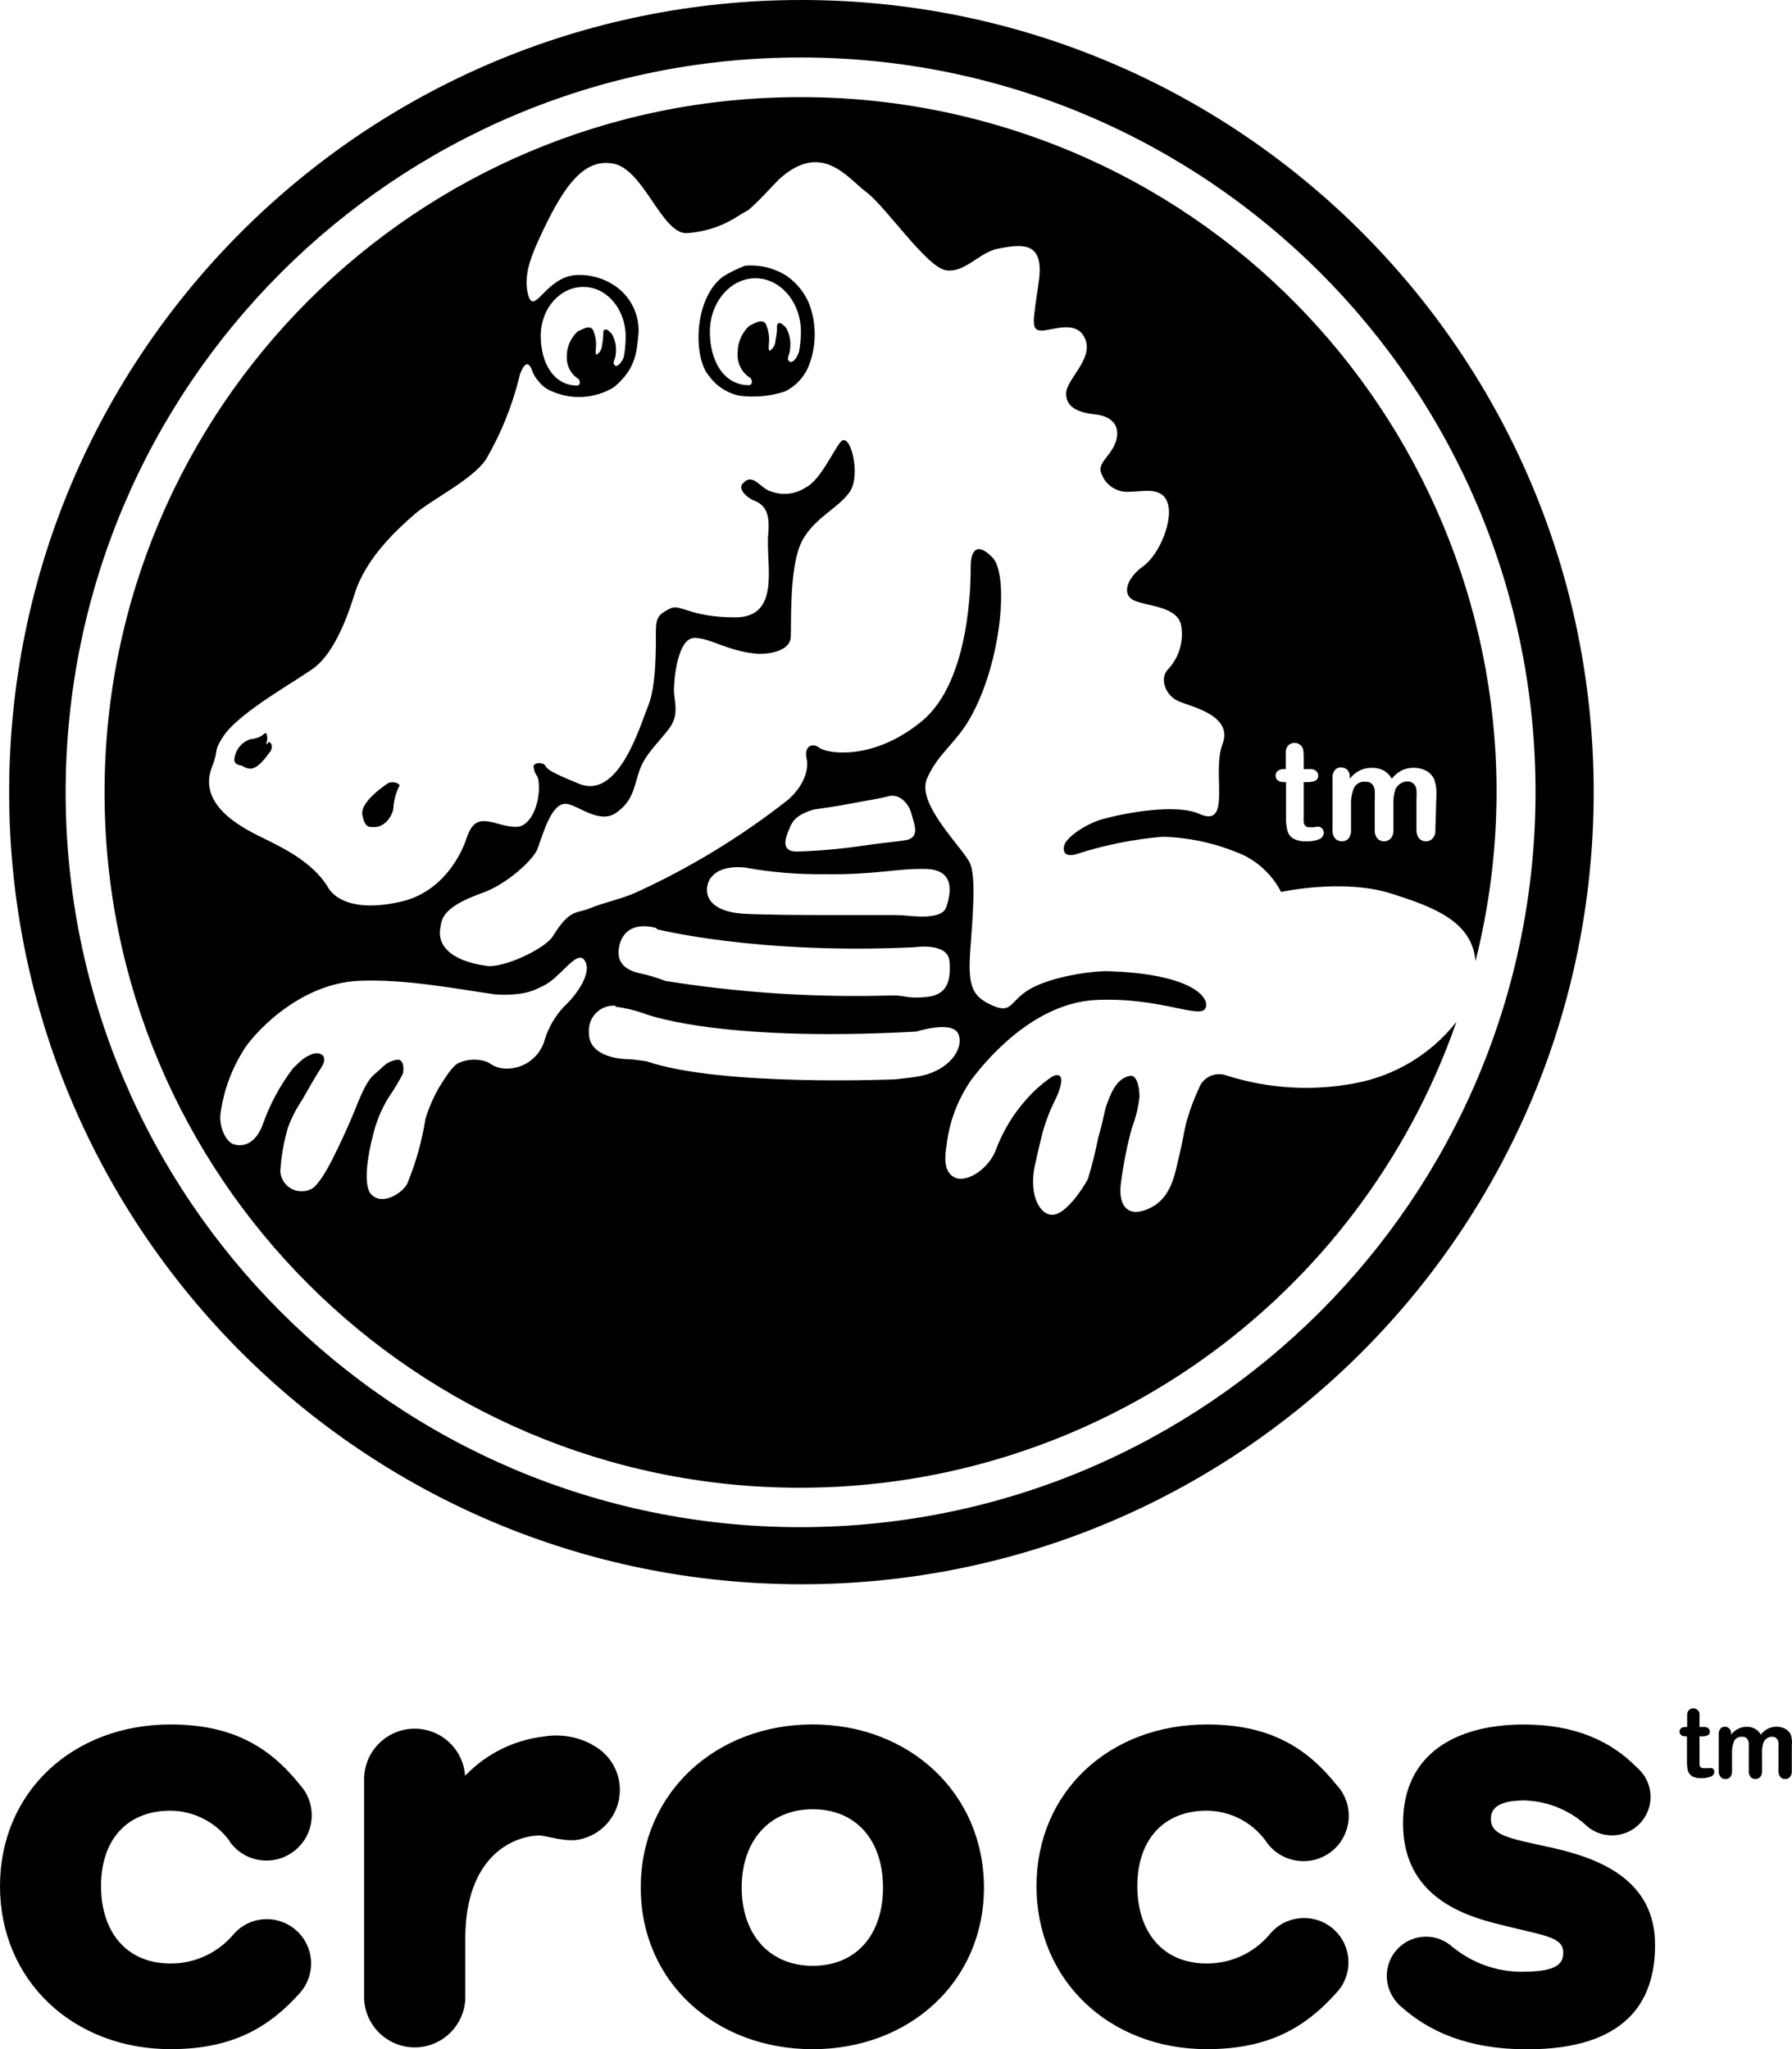
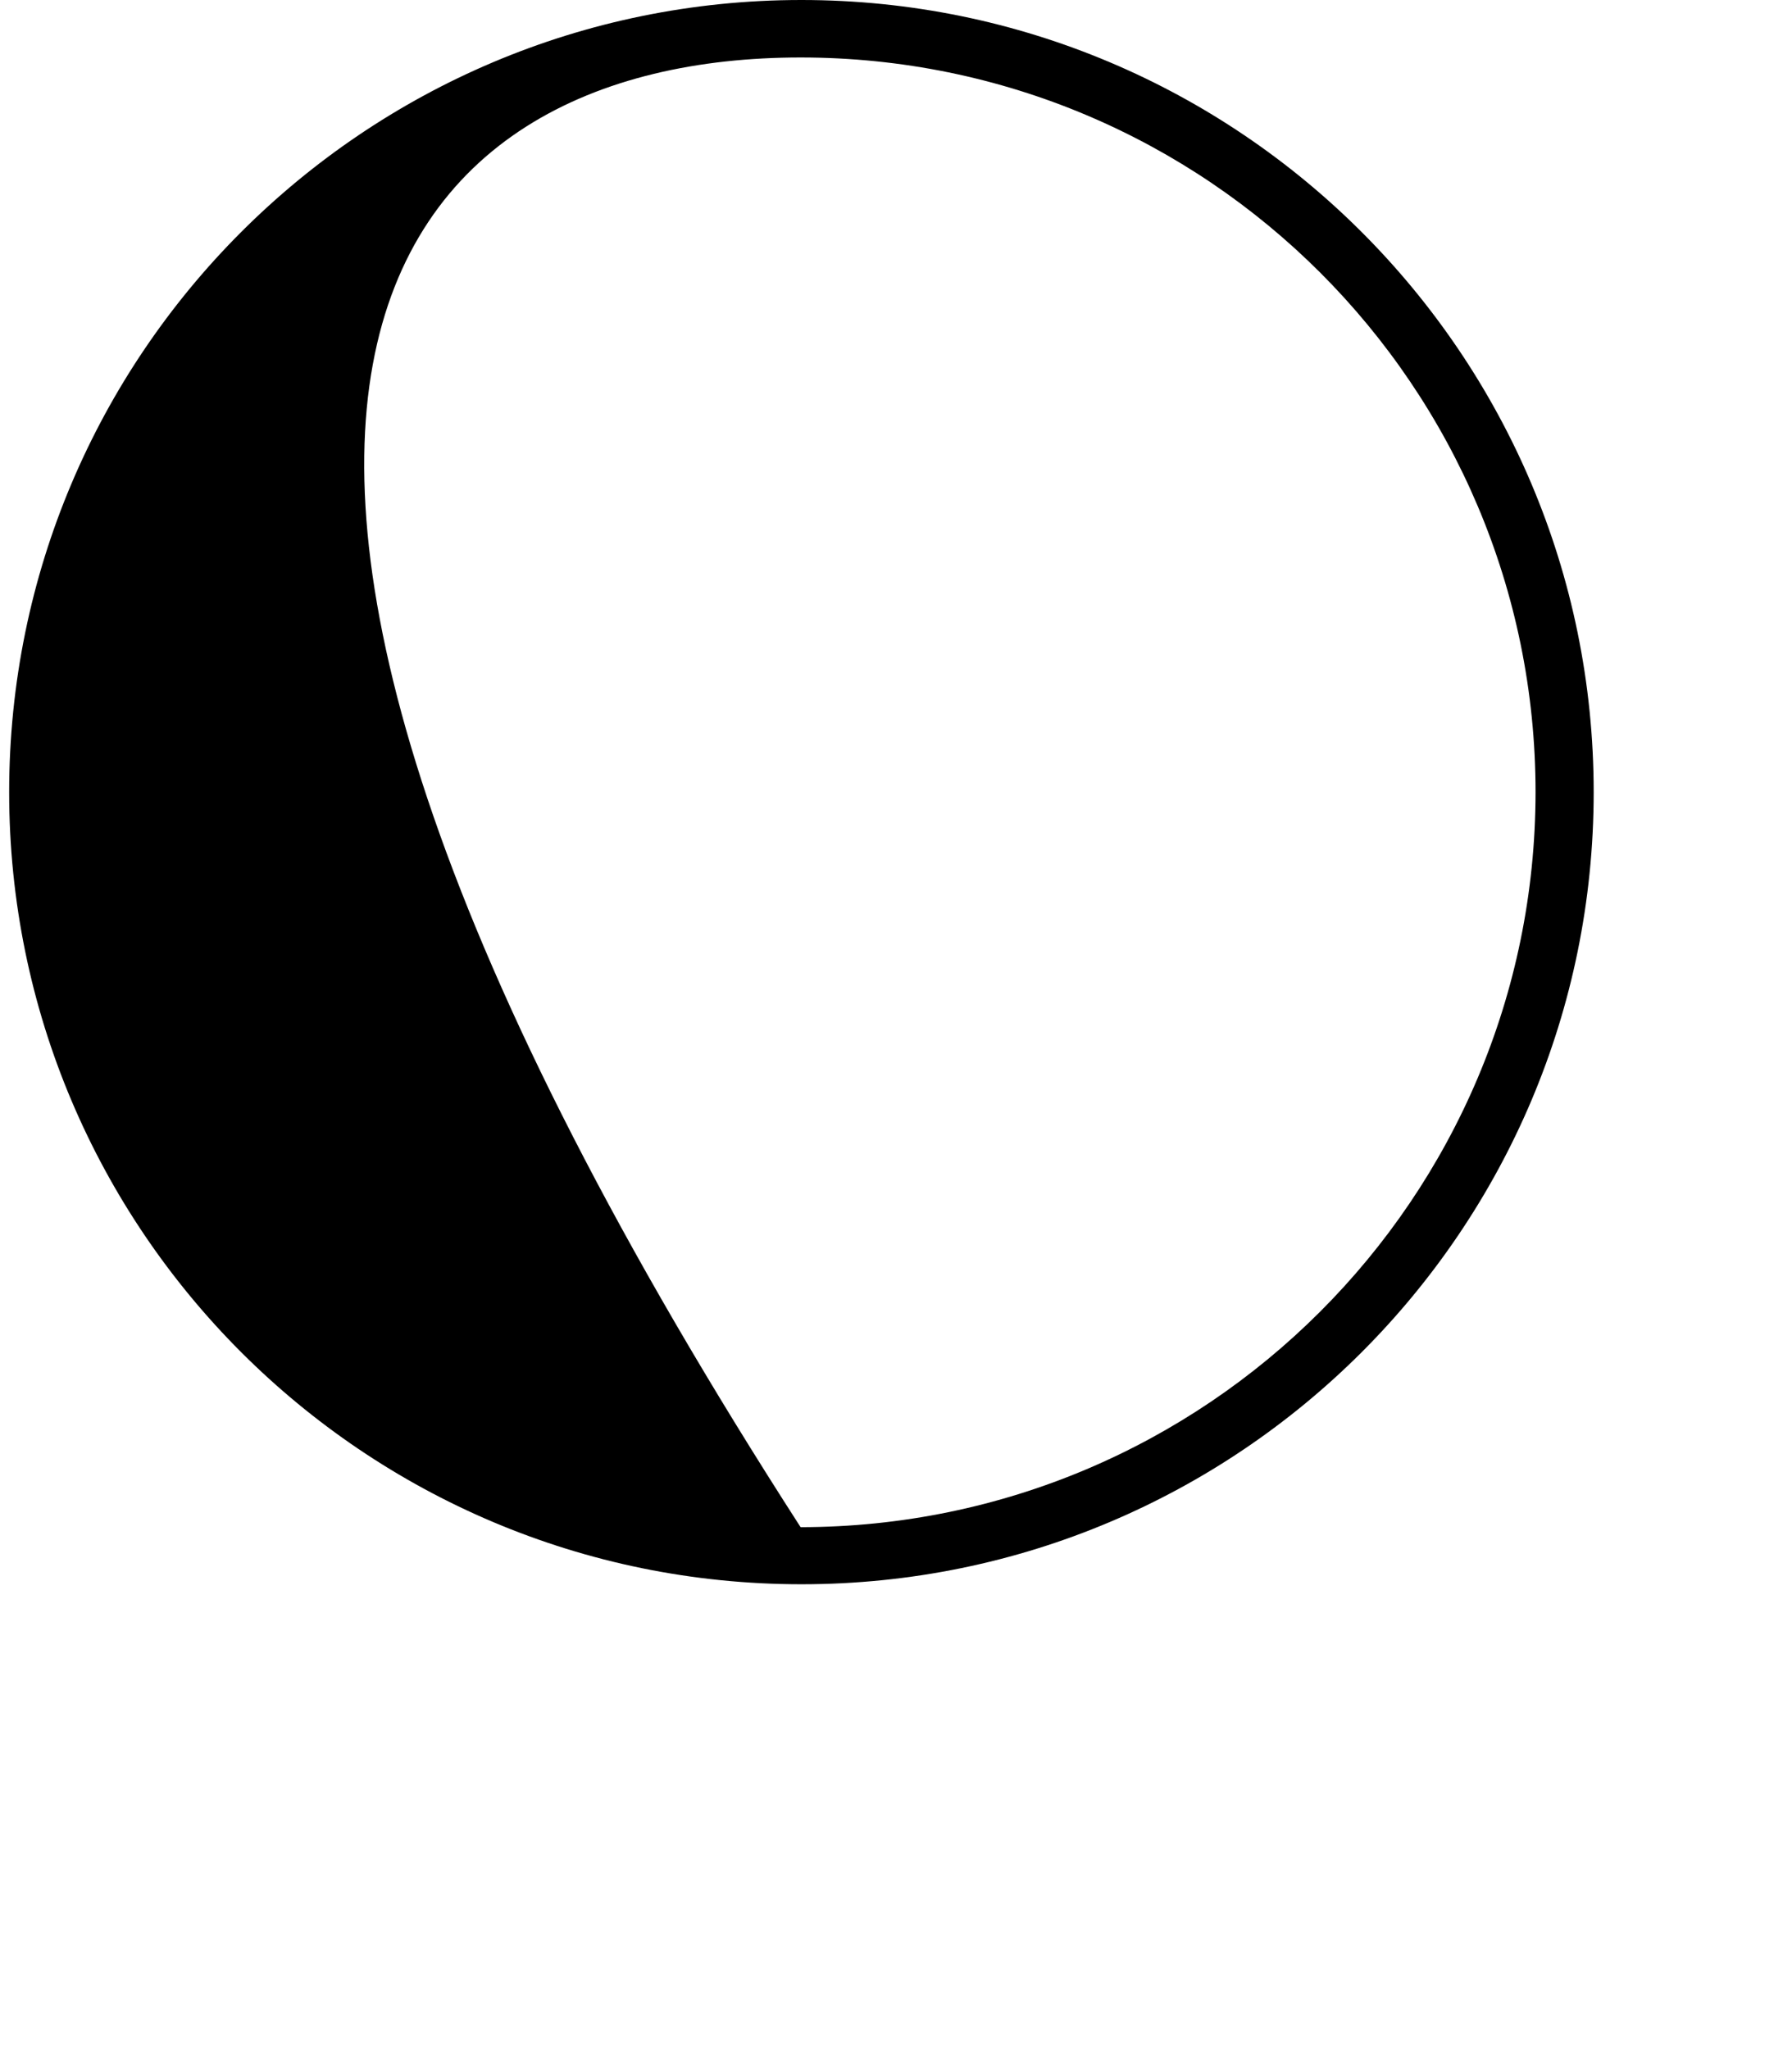
<svg xmlns="http://www.w3.org/2000/svg" viewBox="32 0 447.64 512">
  <g transform="translate(32)">
-     <path d="M387.96 461.7C377.36 459.32 372.42 458.78 372.42 454.4 372.42 451.3 375.16 449.82 380.84 449.82 386.36 449.99 391.65 452.06 395.82 455.68L395.82 455.68C399.55 459.47 405.64 459.52 409.43 455.79 413.22 452.06 413.27 445.97 409.54 442.18 409.31 441.94 409.06 441.71 408.8 441.5 402.43 435 393.44 430.85 380.64 430.85 364 430.85 350.48 437.97 350.48 455.53 350.48 471.79 362.36 477.62 372.96 480.39 385.55 483.67 390.5 483.67 390.5 487.89 390.5 491.17 387.94 492.63 379.9 492.63 373.67 492.57 367.64 490.37 362.83 486.41L363.03 486.61C359.13 482.85 352.93 482.96 349.17 486.85 346.16 489.96 345.56 494.68 347.67 498.46L347.9 498.84C348.07 499.14 348.26 499.43 348.46 499.71L348.95 500.3C349.15 500.5 349.31 500.74 349.51 500.94 349.71 501.14 349.84 501.2 350.02 501.35 356.78 507.44 366.58 512 381.43 512 405.93 512 413.43 500.3 413.43 486.04 413.56 469.58 399.3 464.26 387.96 461.7zM42.63 452.38C48.37 452.44 53.75 455.17 57.2 459.75 57.25 459.87 57.32 459.98 57.4 460.08 57.4 460.26 57.68 460.44 57.78 460.62L57.78 460.62C59.91 463.31 63.16 464.86 66.59 464.84 72.84 464.82 77.89 459.74 77.87 453.49 77.86 450.69 76.82 447.99 74.93 445.92 67.25 436.32 57.88 430.84 42.6 430.84 18.28 430.84-7.10542736e-15 447.63-7.10542736e-15 471.23-7.10542736e-15 494.83 18.3 511.96 42.62 511.96 58.13 511.96 67.27 506.48 74.95 497.88L74.95 497.88C78.99 493.28 78.55 486.28 73.95 482.24 71.93 480.47 69.34 479.48 66.66 479.48 63.44 479.47 60.38 480.88 58.29 483.32 54.39 487.93 48.66 490.58 42.62 490.56 31.46 490.56 25.24 482.52 25.24 471.21 25.24 459.9 31.47 452.38 42.63 452.38zM301.46 452.38C307.21 452.42 312.61 455.15 316.05 459.75L316.31 460.11C316.31 460.26 316.57 460.44 316.67 460.62L316.67 460.62C320.5 465.55 327.61 466.45 332.55 462.61 337.48 458.78 338.38 451.67 334.54 446.73 334.32 446.45 334.09 446.18 333.85 445.92 326.17 436.32 316.8 430.84 301.49 430.84 277.2 430.84 258.92 447.63 258.92 471.23 258.92 494.83 277.17 511.96 301.47 511.96 317.01 511.96 326.15 506.48 333.83 497.88L333.83 497.88C338.03 493.42 337.82 486.41 333.36 482.21 328.9 478.01 321.89 478.22 317.69 482.68 317.5 482.89 317.31 483.1 317.13 483.32 313.23 487.93 307.5 490.58 301.46 490.56 290.32 490.56 284.1 482.52 284.1 471.21 284.1 459.9 290.45 452.38 301.46 452.38zM203.01 430.83C178.9 430.83 160.06 447.83 160.06 471.58 160.06 495.34 178.9 511.97 203.01 511.97 227.12 511.97 245.79 495.15 245.79 471.58 245.78 448 227.15 430.83 203.01 430.83zM203.01 491.14C192.05 491.14 185.27 483.1 185.27 471.58 185.27 460.06 192.05 452.02 203.01 452.02 213.97 452.02 220.57 459.88 220.57 471.58 220.57 483.28 213.99 491.14 203.01 491.14zM147.84 435.82C144.13 433.84 139.85 433.15 135.71 433.87 128.26 434.77 121.35 438.24 116.18 443.67L116.18 444.18C116.19 444.03 116.19 443.87 116.18 443.72L116.18 443.72 116.18 443.72C115.74 436.76 109.75 431.48 102.79 431.92 96.19 432.34 91.03 437.78 90.96 444.39L90.96 499.53C91.33 506.5 97.28 511.86 104.25 511.5 110.79 511.16 115.99 505.88 116.23 499.33L116.23 484.33C116.23 463.85 128.06 458.73 134.69 458.58 136.43 458.58 140.94 460.24 144.44 459.63 151.31 458.39 155.88 451.81 154.64 444.94 153.93 441.04 151.44 437.69 147.9 435.9L147.84 435.82zM427.1 441.76L426.33 441.76C426.07 441.79 425.82 441.79 425.56 441.76 425.29 441.78 425.03 441.7 424.82 441.53 424.67 441.34 424.57 441.11 424.54 440.86 424.54 440.58 424.54 440.19 424.54 439.71L424.54 433.8 425.15 433.8C425.65 433.83 426.15 433.74 426.61 433.54 426.95 433.37 427.15 433.02 427.12 432.64 427.13 432.32 427 432.01 426.76 431.8 426.46 431.57 426.09 431.45 425.71 431.47L424.53 431.47 424.53 429.29C424.56 428.86 424.56 428.44 424.53 428.01 424.36 427.3 423.72 426.8 422.99 426.81 422.72 426.8 422.45 426.87 422.22 427.01 421.99 427.13 421.8 427.31 421.68 427.55 421.54 427.78 421.46 428.05 421.45 428.32 421.45 428.6 421.45 429.01 421.45 429.55L421.45 431.47 421.01 431.47C420.62 431.45 420.23 431.57 419.91 431.8 419.45 432.22 419.42 432.93 419.84 433.39 419.86 433.42 419.89 433.44 419.91 433.46 420.21 433.71 420.6 433.82 420.99 433.79L421.4 433.79 421.4 439.96C421.38 440.76 421.46 441.56 421.63 442.34 421.78 442.92 422.15 443.42 422.65 443.75 423.35 444.13 424.14 444.31 424.93 444.26 425.76 444.29 426.59 444.15 427.36 443.85 427.87 443.67 428.22 443.19 428.23 442.65 428.24 442.36 428.12 442.07 427.9 441.88 427.66 441.73 427.37 441.68 427.1 441.76zM447.35 433.39C447.05 432.75 446.54 432.23 445.92 431.91 444.56 431.23 442.95 431.23 441.59 431.91 440.91 432.27 440.31 432.77 439.85 433.39 439.52 432.78 439.02 432.27 438.42 431.93 437.78 431.58 437.05 431.4 436.32 431.42 435.58 431.42 434.86 431.59 434.2 431.91 433.51 432.27 432.9 432.78 432.41 433.39L432.41 433.08C432.45 432.63 432.29 432.18 431.97 431.85 431.68 431.55 431.28 431.39 430.87 431.41 430.45 431.39 430.05 431.56 429.77 431.87 429.46 432.26 429.3 432.75 429.33 433.25L429.33 442.47C429.29 443.02 429.46 443.56 429.82 443.98 430.12 444.31 430.55 444.5 431 444.49 431.46 444.51 431.9 444.32 432.2 443.98 432.53 443.55 432.7 443.01 432.66 442.47L432.66 438.12C432.6 437.05 432.77 435.99 433.17 435 433.56 434.25 434.38 433.82 435.22 433.92 435.66 433.89 436.09 434.05 436.4 434.36 436.65 434.68 436.8 435.06 436.84 435.46 436.87 436.08 436.87 436.71 436.84 437.33L436.84 442.45C436.8 442.99 436.96 443.53 437.3 443.96 437.6 444.29 438.03 444.48 438.48 444.47 438.94 444.48 439.39 444.3 439.71 443.96 440.05 443.53 440.21 442.99 440.17 442.45L440.17 438.18C440.1 437.2 440.23 436.22 440.53 435.29 440.72 434.88 441.02 434.53 441.4 434.29 441.75 434.04 442.17 433.91 442.6 433.91 443.03 433.87 443.46 434.02 443.78 434.32 444.05 434.61 444.22 434.98 444.27 435.37 444.3 435.92 444.3 436.48 444.27 437.03L444.27 442.46C444.23 443 444.4 443.54 444.73 443.97 445.03 444.31 445.48 444.5 445.93 444.48 446.39 444.49 446.82 444.3 447.13 443.97 447.47 443.54 447.63 443 447.59 442.46L447.59 436.16C447.7 435.22 447.62 434.28 447.35 433.39zM65.18 183.95C64.38 184.35 63.51 184.6 62.62 184.67 60.59 185.28 59.06 186.96 58.65 189.05 58.16 190.64 59.21 191.15 60.42 191.28 60.97 191.68 61.61 191.94 62.29 192.02 64.36 192.43 67.05 188.33 67.05 188.33 68.79 186.67 67.41 184.95 67.05 185.49 66.89 185.71 66.68 185.88 66.44 186 66.68 185.42 66.79 184.79 66.75 184.16 66.57 182.31 66 183.52 65.18 183.95zM196.56 68.96C193.45 66.97 189.77 66.06 186.09 66.4 184.17 67.12 182.33 68.03 180.59 69.11 173.14 74.77 173.17 89.59 177.16 93.97 179 96.53 181.75 98.28 184.84 98.88 188.59 99.34 192.4 98.99 196 97.83 198.87 96.46 201.09 94.01 202.17 91.02 204.03 86 203.96 80.47 201.97 75.51 200.78 72.89 198.91 70.62 196.56 68.96zM199.6 87.85C199.47 88.31 198.55 90.67 197.35 90.41 196.22 89.67 197.2 88.95 197.35 87.31 197.62 85.45 197.28 83.56 196.38 81.91 196.06 81.57 195.72 81.26 195.36 80.96 195.16 80.78 194.89 80.7 194.62 80.73 194.29 80.73 194.11 81.09 194.08 81.47 194.11 82.66 193.99 83.84 193.72 85 193.72 86.02 193.22 86.97 192.39 87.56 191.75 87.92 192.16 85.79 192.13 84.54 192.08 83.35 191.82 82.18 191.36 81.08 190.69 79.62 188.8 80.62 188.8 80.62L187.19 81.39C185.3 83.13 184.23 85.6 184.27 88.17 184.06 90.73 185.32 93.18 187.52 94.49 187.52 94.49 187.93 95.05 187.8 95.57 187.77 95.94 187.48 96.22 187.11 96.24 180.84 96.24 177.33 90.25 177.33 82.88 177.33 75.51 182.45 69.52 188.7 69.52 194.95 69.52 200.07 75.51 200.07 82.88 200.06 84.55 199.9 86.22 199.6 87.85z" />
-     <path d="M199.99,24.27 C104.05,24.18 26.21,101.89 26.12,197.83 C26.04,293.77 103.74,371.61 199.68,371.7 C273.58,371.77 339.43,325.07 363.82,255.3 C357.49,263.35 348.44,268.81 338.37,270.66 C327.67,272.68 316.64,271.99 306.27,268.66 C303.46,267.7 300.4,269.2 299.44,272.01 C299.43,272.05 299.42,272.08 299.4,272.12 C298.32,274.42 297.41,276.8 296.69,279.24 C296.05,280.96 295.26,286.07 294.74,287.99 C293.49,292.73 293,300.25 285.52,302.5 C281.55,303.68 279.45,301.09 279.94,296.07 C280.54,291.26 281.47,286.49 282.73,281.81 C283.71,279.29 284.36,276.64 284.65,273.95 C284.65,273.95 284.65,268.22 282.09,268.83 C279.53,269.44 277.99,271.65 276.56,275.69 C275.64,278.25 275.92,278.79 274.31,284.34 C273.64,287.8 272.78,291.21 271.75,294.58 C269.93,297.96 266.14,303.05 263.33,303.46 C260.52,303.87 258.67,300.7 258.21,297.44 C257.91,295.06 258.08,292.64 258.72,290.32 C259.1,288.43 259.39,287.12 260.31,283.46 C261.05,280.63 262.07,277.89 263.36,275.27 C265.59,270.79 265.92,267.59 262.95,268.9 C260.47,270.56 258.23,272.54 256.27,274.79 C253.09,278.38 250.59,282.52 248.87,287 C247.23,291.84 241.68,295.55 238.63,294.24 C236.43,293.27 235.66,290.78 236.43,286.36 C237.08,280.33 239.26,274.57 242.75,269.62 C245.31,266.29 257.47,250.55 273.9,249.83 C290.33,249.11 300.16,254.95 301.21,251.7 C302.11,248.78 296.73,243.18 276.4,242.64 C272.23,242.64 261.68,244.12 256.46,247.61 C252.29,250.4 252.59,253.34 247.81,251.17 C243.02,248.99 241.69,246.66 242.38,237.35 C243.07,228.03 243.76,219.43 242.38,215.85 C241,212.27 228.76,200.95 231.55,194.55 C234.34,188.15 238.72,185.8 242.33,179.42 C250.21,165.57 252.06,143.58 247.96,139.33 C243.86,135.08 242.48,137.9 242.48,141.48 C242.48,145.06 242.48,170.12 230.3,180.16 C218.12,190.19 206.65,188.3 204.7,186.84 C202.75,185.38 200.83,186.64 201.47,189.43 C202.11,192.22 200.88,196.32 196.76,199.9 C185.11,209.04 172.42,216.78 158.95,222.94 C155.8,224.45 150.76,225.5 147.33,226.93 C143.9,228.36 142.44,226.93 138.09,233.92 C136.04,237.15 125.7,241.91 121.58,241.32 C111.65,239.94 109.29,235.53 109.98,231.95 C110.36,229.95 109.98,226.83 120.4,223.12 C126.54,221 133.2,214.83 134.25,212.14 C135.81,207.84 137.86,200.34 141.6,200.85 C144.42,201.21 149.77,205.97 153.89,203.08 C158.01,200.19 158.24,197.14 159.62,192.84 C161,188.54 164.41,185.65 167.12,182.06 C169.83,178.48 168.35,175.25 168.35,172.38 C168.35,169.51 169.32,159.38 173.47,159.38 C177.62,159.38 181.79,162.81 189.57,163.37 C191.46,163.37 197.25,162.99 197.53,159.2 C197.71,156.03 197.15,142.71 199.89,136.16 C202.63,129.61 209.67,127 212.38,122.7 C215.09,118.4 212.38,107.78 210.02,110.36 C208.28,112.33 204.9,120.04 201.29,121.78 C198.72,123.49 195.48,123.86 192.59,122.78 C189.85,122.06 188.08,117.81 185.45,120.91 C184.27,122.32 186.88,124.52 188.29,125.03 C191.49,126.23 192.33,128.72 191.9,133.45 C191.21,140.62 195.3,154.24 183.68,154.24 C172.06,154.24 170.01,150.66 167.27,152.09 C164.53,153.52 163.84,154.24 163.84,157.82 C163.84,161.4 163.99,171.21 161.95,176.23 C159.91,181.25 154.58,199.83 144.7,195.84 C136.38,192.46 136.76,192.05 136.18,191.23 C135.59,190.41 133.08,190.41 133.29,191.69 C133.73,194.25 134.47,193.12 134.62,196.14 C134.82,201.26 132.39,206.58 128.99,206.58 C125.59,206.58 123.51,205.15 120.77,205.15 C118.03,205.15 117.11,207.76 116.37,209.91 C116.37,209.91 112.48,222.45 100.17,225.27 C87.86,228.09 83.27,223.99 81.99,221.79 C78.2,215.29 70.06,211.55 65.97,209.5 C61.87,207.45 49,201.67 52.97,191.58 C54.79,186.92 53.15,188.07 55.73,184.05 C59.77,177.75 75.54,169.31 78.95,166.46 C82.35,163.62 85.66,157.83 88.52,148.54 C91.39,139.25 99.48,132.05 103.57,128.47 C107.67,124.89 117.93,119.87 121.36,114.85 C125.09,108.45 127.89,101.56 129.68,94.37 C129.87,93.36 130.27,92.4 130.86,91.55 C131.68,90.5 132.42,91.17 132.83,92.37 C133.2,93.47 133.81,94.48 134.6,95.34 C135.44,96.41 136.56,97.25 137.83,97.75 C142.85,99.98 148.65,99.61 153.34,96.75 C159,92.07 159.05,87.69 159.51,83.21 C159.74,78.38 157.37,73.8 153.29,71.2 C150.68,69.52 147.64,68.65 144.54,68.69 C136.37,68.69 133.46,79.31 131.92,73.63 C130.67,68.97 132.66,64.16 134.48,60.09 C140.65,46.55 145.72,39.46 153.24,40.89 C160.77,42.32 165.27,58.25 171.42,58.25 C175.98,57.99 180.39,56.55 184.22,54.08 C185.14,53.49 186.04,52.95 186.91,52.49 C189.47,50.39 192.98,46.4 194.59,44.81 C205.29,35.06 211.69,44.48 216.48,48.06 C221.27,51.64 231.51,66.8 236.29,67.52 C241.08,68.24 244.53,63.09 249.24,62.14 C255.59,60.89 260.91,60.35 259.48,70.38 C258.05,80.41 257.43,82.59 260.17,82.59 C262.91,82.59 269.05,79.7 271.1,84.74 C273.15,89.78 266.31,94.77 266.31,98.36 C266.31,101.95 269.74,103.07 273.14,103.48 C278.49,103.94 279.97,107.06 278.62,110.65 C277.27,114.24 273.83,115.77 275.22,118.53 C276.31,121.34 279.12,123.11 282.13,122.86 C285.53,122.86 290.32,121.43 291.7,125.73 C293.08,130.03 289.65,138.53 285.53,141.5 C281.41,144.47 280.05,148.67 283.48,150.1 C286.91,151.53 294.44,151.53 295.1,156.55 C295.69,160.47 294.43,164.44 291.7,167.3 C289.65,169.48 291.01,173.75 294.44,175.21 C297.87,176.67 308.11,178.79 305.37,185.94 C302.63,193.08 307.8,207.03 299.61,203.35 C294.85,201.17 284.43,202.27 275.6,204.6 C271.61,205.65 266.23,209.13 265.8,211.38 C265.24,214.3 268.1,213.66 268.87,213.4 C275.87,211.13 283.11,209.67 290.45,209.05 C297.52,209.25 304.48,210.86 310.93,213.79 C314.83,215.79 318.01,218.96 320.02,222.85 C320.02,222.85 335.56,219.39 347.67,223.29 C358.19,226.64 367.74,230.2 368.58,240.13 C391.92,147.13 335.45,52.82 242.46,29.48 C228.57,26 214.3,24.25 199.99,24.27 Z M197.68,206.02 C198.81,203.28 203.41,202.23 203.41,202.23 C203.41,202.23 208.89,201.49 212.63,200.75 C216.37,200.01 219.11,199.67 221.97,198.93 C224.83,198.19 227.09,200.93 227.7,203.36 C228.31,205.79 229.8,208.91 226.75,209.79 C225.55,210.15 220.25,210.58 216.2,211.2 C210.47,212.07 204.69,212.59 198.9,212.76 C194.42,212.63 196.6,208.43 197.67,205.9 L197.67,206.02 L197.68,206.02 Z M177.59,219.33 C179.97,215.82 186.24,216.77 186.24,216.77 C192.65,217.93 199.16,218.48 205.67,218.41 C218.8,218.61 223.79,216.93 231.27,217.1 C238.74,217.28 237.49,223.27 236.39,226.62 C235.29,229.97 227.87,228.85 225.2,228.67 C222.54,228.49 195.86,228.85 185.91,228.29 C175.96,227.73 175.52,222.25 177.59,219.2 L177.59,219.33 L177.59,219.33 Z M164.02,232.13 C164.02,232.13 188.95,238.53 228.43,236.66 C228.43,236.66 236.83,235.35 237.18,240.19 C237.54,245.03 236.69,248.51 231.57,249.07 C226.45,249.63 226.04,248.56 222.51,248.71 C203.67,249.26 184.81,248.05 166.19,245.07 C164.14,244.27 162.04,243.64 159.89,243.18 C157.33,242.62 154.18,241.31 154.54,237.39 C154.9,233.47 157.61,230.17 164.01,231.86 L164.01,232.13 L164.02,232.13 Z M153.78,251.51 C156.06,251.81 158.31,252.33 160.49,253.07 C160.49,253.07 178.05,260.52 228.92,257.73 C228.92,257.73 237.98,254.81 239.42,258.37 C240.85,261.93 237.19,267.64 229.18,268.97 C227.29,269.28 223.65,269.66 223.65,269.66 C223.65,269.66 180.13,271.53 161.6,265.18 C161.6,265.18 158.22,264.64 156.97,264.64 C155.72,264.64 146.94,264.28 147.11,257.93 C146.85,254.5 149.42,251.52 152.84,251.26 C153.11,251.24 153.39,251.24 153.66,251.25 L153.78,251.51 Z M55.2,277.44 C56,272.21 57.85,267.2 60.63,262.7 C62.55,259.24 74.04,245.73 89.76,245.04 C101.41,244.55 114.36,247.14 123.7,248.44 C131.69,248.9 133.94,247.06 135.68,246.32 C139.9,244.37 143.95,237.33 145.92,239.79 C147.89,242.25 145.18,247.03 141.98,250.41 C139.23,252.93 137.2,256.14 136.09,259.7 C134.82,264.48 130.19,267.56 125.29,266.89 C122.73,266.43 122.73,265.53 121.02,265.1 C118.94,264.51 116.71,264.65 114.72,265.51 C112.95,266.12 110.62,270.3 109.98,271.19 C108.39,273.82 107.15,276.64 106.27,279.59 C105.4,285.08 103.9,290.45 101.79,295.59 C100.87,297.77 95.75,301.4 92.78,298.46 C90.53,296.21 91.96,288.22 93.19,283.54 C93.98,280.26 95.27,277.13 97.03,274.25 C98.38,272.3 99.6,270.27 100.69,268.16 C100.69,268.16 101.38,264.14 98.77,264.83 C96.16,265.52 96.21,266.21 93.65,268.29 C91.93,269.7 90.71,272.18 88.81,276.94 C87.71,279.68 86.25,282.96 84.51,286.62 C82.54,290.74 80.29,295.17 78.11,296.86 C75.6,298.39 72.32,297.6 70.79,295.09 C70.34,294.36 70.08,293.54 70.02,292.68 C70.23,288.95 70.88,285.26 71.94,281.67 C72.83,279.28 73.99,277 75.42,274.89 C77.34,271.49 78.75,269.05 80.28,266.67 C82.35,263.44 79.49,262.6 77.72,263.47 C76.39,264.11 76.21,263.91 73.16,266.95 C70.01,271.11 67.5,275.73 65.74,280.65 C64.18,285.28 61.06,286.92 58.06,285.77 C56.07,284.73 54.48,280.89 55.2,277.44 Z M145.72,71.68 C151.56,71.68 156.29,77.23 156.29,84.07 C156.3,85.68 156.16,87.29 155.88,88.88 C155.88,89.32 154.91,91.44 153.81,91.44 C152.73,90.75 153.66,90.06 153.81,88.55 C154.06,86.78 153.72,84.98 152.84,83.43 C152.54,83.11 152.23,82.81 151.89,82.53 C151.69,82.39 151.45,82.31 151.2,82.33 C150.89,82.33 150.71,82.69 150.71,83.02 C150.72,84.12 150.6,85.22 150.38,86.3 C150.34,87.21 149.87,88.04 149.13,88.55 C148.54,88.91 148.93,86.91 148.9,85.76 C148.85,84.65 148.6,83.56 148.18,82.53 C147.57,81.2 145.77,82.12 145.77,82.12 L144.29,82.81 C142.53,84.44 141.55,86.74 141.58,89.13 C141.48,91.39 142.62,93.53 144.55,94.71 C144.55,94.71 144.93,95.25 144.81,95.71 C144.8,96.05 144.51,96.32 144.17,96.32 C138.36,96.32 135.08,90.77 135.08,83.9 C135.07,77.05 139.91,71.68 145.72,71.68 Z M329.67,209.63 C328.58,210.06 327.41,210.25 326.24,210.19 C325.12,210.26 324,210.01 323.01,209.47 C322.3,209.02 321.79,208.31 321.58,207.5 C321.32,206.4 321.21,205.27 321.25,204.15 L321.25,195.4 L320.66,195.4 C320.12,195.44 319.58,195.27 319.15,194.94 C318.82,194.64 318.63,194.21 318.64,193.76 C318.63,193.31 318.83,192.89 319.18,192.61 C319.64,192.27 320.2,192.11 320.77,192.15 L321.18,192.15 L321.18,189.44 C321.18,188.7 321.18,188.13 321.18,187.7 C321.21,187.33 321.33,186.97 321.51,186.65 C321.89,185.98 322.61,185.58 323.38,185.6 C323.97,185.59 324.53,185.83 324.94,186.24 C325.25,186.52 325.45,186.88 325.53,187.29 C325.62,187.87 325.67,188.46 325.66,189.06 L325.66,192.16 L327.32,192.16 C327.85,192.12 328.37,192.29 328.78,192.62 C329.11,192.91 329.3,193.33 329.29,193.77 C329.32,194.3 329.04,194.8 328.57,195.05 C327.91,195.32 327.21,195.44 326.5,195.41 L325.66,195.41 L325.66,203.76 C325.63,204.31 325.63,204.85 325.66,205.4 C325.69,205.74 325.83,206.07 326.07,206.32 C326.35,206.59 326.73,206.72 327.12,206.68 C327.48,206.71 327.84,206.71 328.2,206.68 C328.54,206.59 328.9,206.54 329.25,206.53 C329.63,206.54 329.98,206.7 330.25,206.97 C330.53,207.26 330.68,207.64 330.69,208.05 C330.66,208.7 330.28,209.29 329.69,209.59 L329.69,209.63 L329.67,209.63 Z M358.55,207.35 C358.62,208.12 358.38,208.88 357.88,209.47 C357.45,209.95 356.83,210.22 356.19,210.19 C355.55,210.22 354.93,209.95 354.5,209.47 C354.02,208.87 353.79,208.11 353.83,207.35 L353.83,199.67 C353.89,198.89 353.89,198.1 353.83,197.31 C353.77,196.76 353.54,196.25 353.16,195.85 C352.72,195.41 352.11,195.18 351.5,195.24 C350.9,195.24 350.31,195.43 349.81,195.78 C349.27,196.14 348.84,196.63 348.56,197.21 C348.15,198.52 347.99,199.89 348.07,201.25 L348.07,207.34 C348.13,208.1 347.91,208.86 347.43,209.46 C346.99,209.94 346.36,210.21 345.71,210.18 C345.08,210.21 344.46,209.94 344.05,209.46 C343.57,208.86 343.35,208.1 343.41,207.34 L343.41,200.02 C343.45,199.17 343.45,198.31 343.41,197.46 C343.36,196.89 343.13,196.36 342.77,195.92 C342.35,195.48 341.74,195.25 341.13,195.31 C339.93,195.16 338.77,195.78 338.21,196.85 C337.67,198.24 337.43,199.73 337.49,201.23 L337.49,207.35 C337.54,208.11 337.32,208.86 336.88,209.47 C336.45,209.95 335.83,210.21 335.19,210.19 C334.55,210.21 333.93,209.95 333.5,209.47 C333.03,208.87 332.8,208.11 332.86,207.35 L332.86,194.32 C332.81,193.63 333.02,192.95 333.45,192.4 C333.83,191.95 334.4,191.7 334.99,191.73 C335.57,191.71 336.14,191.94 336.55,192.34 C336.98,192.8 337.2,193.41 337.16,194.03 L337.16,194.54 C337.86,193.68 338.73,192.97 339.72,192.47 C340.66,192.03 341.68,191.81 342.72,191.83 C343.74,191.81 344.75,192.04 345.66,192.5 C346.5,192.99 347.2,193.7 347.68,194.55 C348.33,193.7 349.16,193 350.11,192.5 C351.02,192.06 352.02,191.83 353.03,191.83 C354.14,191.8 355.24,192.04 356.23,192.55 C357.1,193.01 357.8,193.74 358.23,194.62 C358.69,195.85 358.89,197.17 358.82,198.49 L358.55,207.35 Z" />
-     <path d="M200.17,0 C90.87,0.01 2.27,88.63 2.29,197.93 C2.3,307.23 90.92,395.82 200.22,395.81 C309.51,395.8 398.1,307.2 398.1,197.91 C398.1,88.6 309.49,0 200.19,0 C200.18,0 200.17,0 200.17,0 Z M199.99,381.55 C98.59,381.55 16.4,299.35 16.4,197.96 C16.4,96.57 98.59,14.36 199.99,14.36 C301.39,14.36 383.58,96.56 383.58,197.95 L383.58,197.95 C383.48,299.31 301.34,381.45 199.99,381.55 Z" />
-     <path d="M97,195.63 C97,195.63 89.88,200.16 90.52,203.57 C91.16,206.97 92.29,206.57 93.28,206.64 C96.48,206.82 98.17,203.16 98.25,202.08 C98.35,200.17 98.82,198.3 99.63,196.58 C100.36,196.06 98.67,194.99 97,195.63 Z" />
+     <path d="M200.17,0 C90.87,0.01 2.27,88.63 2.29,197.93 C2.3,307.23 90.92,395.82 200.22,395.81 C309.51,395.8 398.1,307.2 398.1,197.91 C398.1,88.6 309.49,0 200.19,0 C200.18,0 200.17,0 200.17,0 Z M199.99,381.55 C16.4,96.57 98.59,14.36 199.99,14.36 C301.39,14.36 383.58,96.56 383.58,197.95 L383.58,197.95 C383.48,299.31 301.34,381.45 199.99,381.55 Z" />
  </g>
</svg>